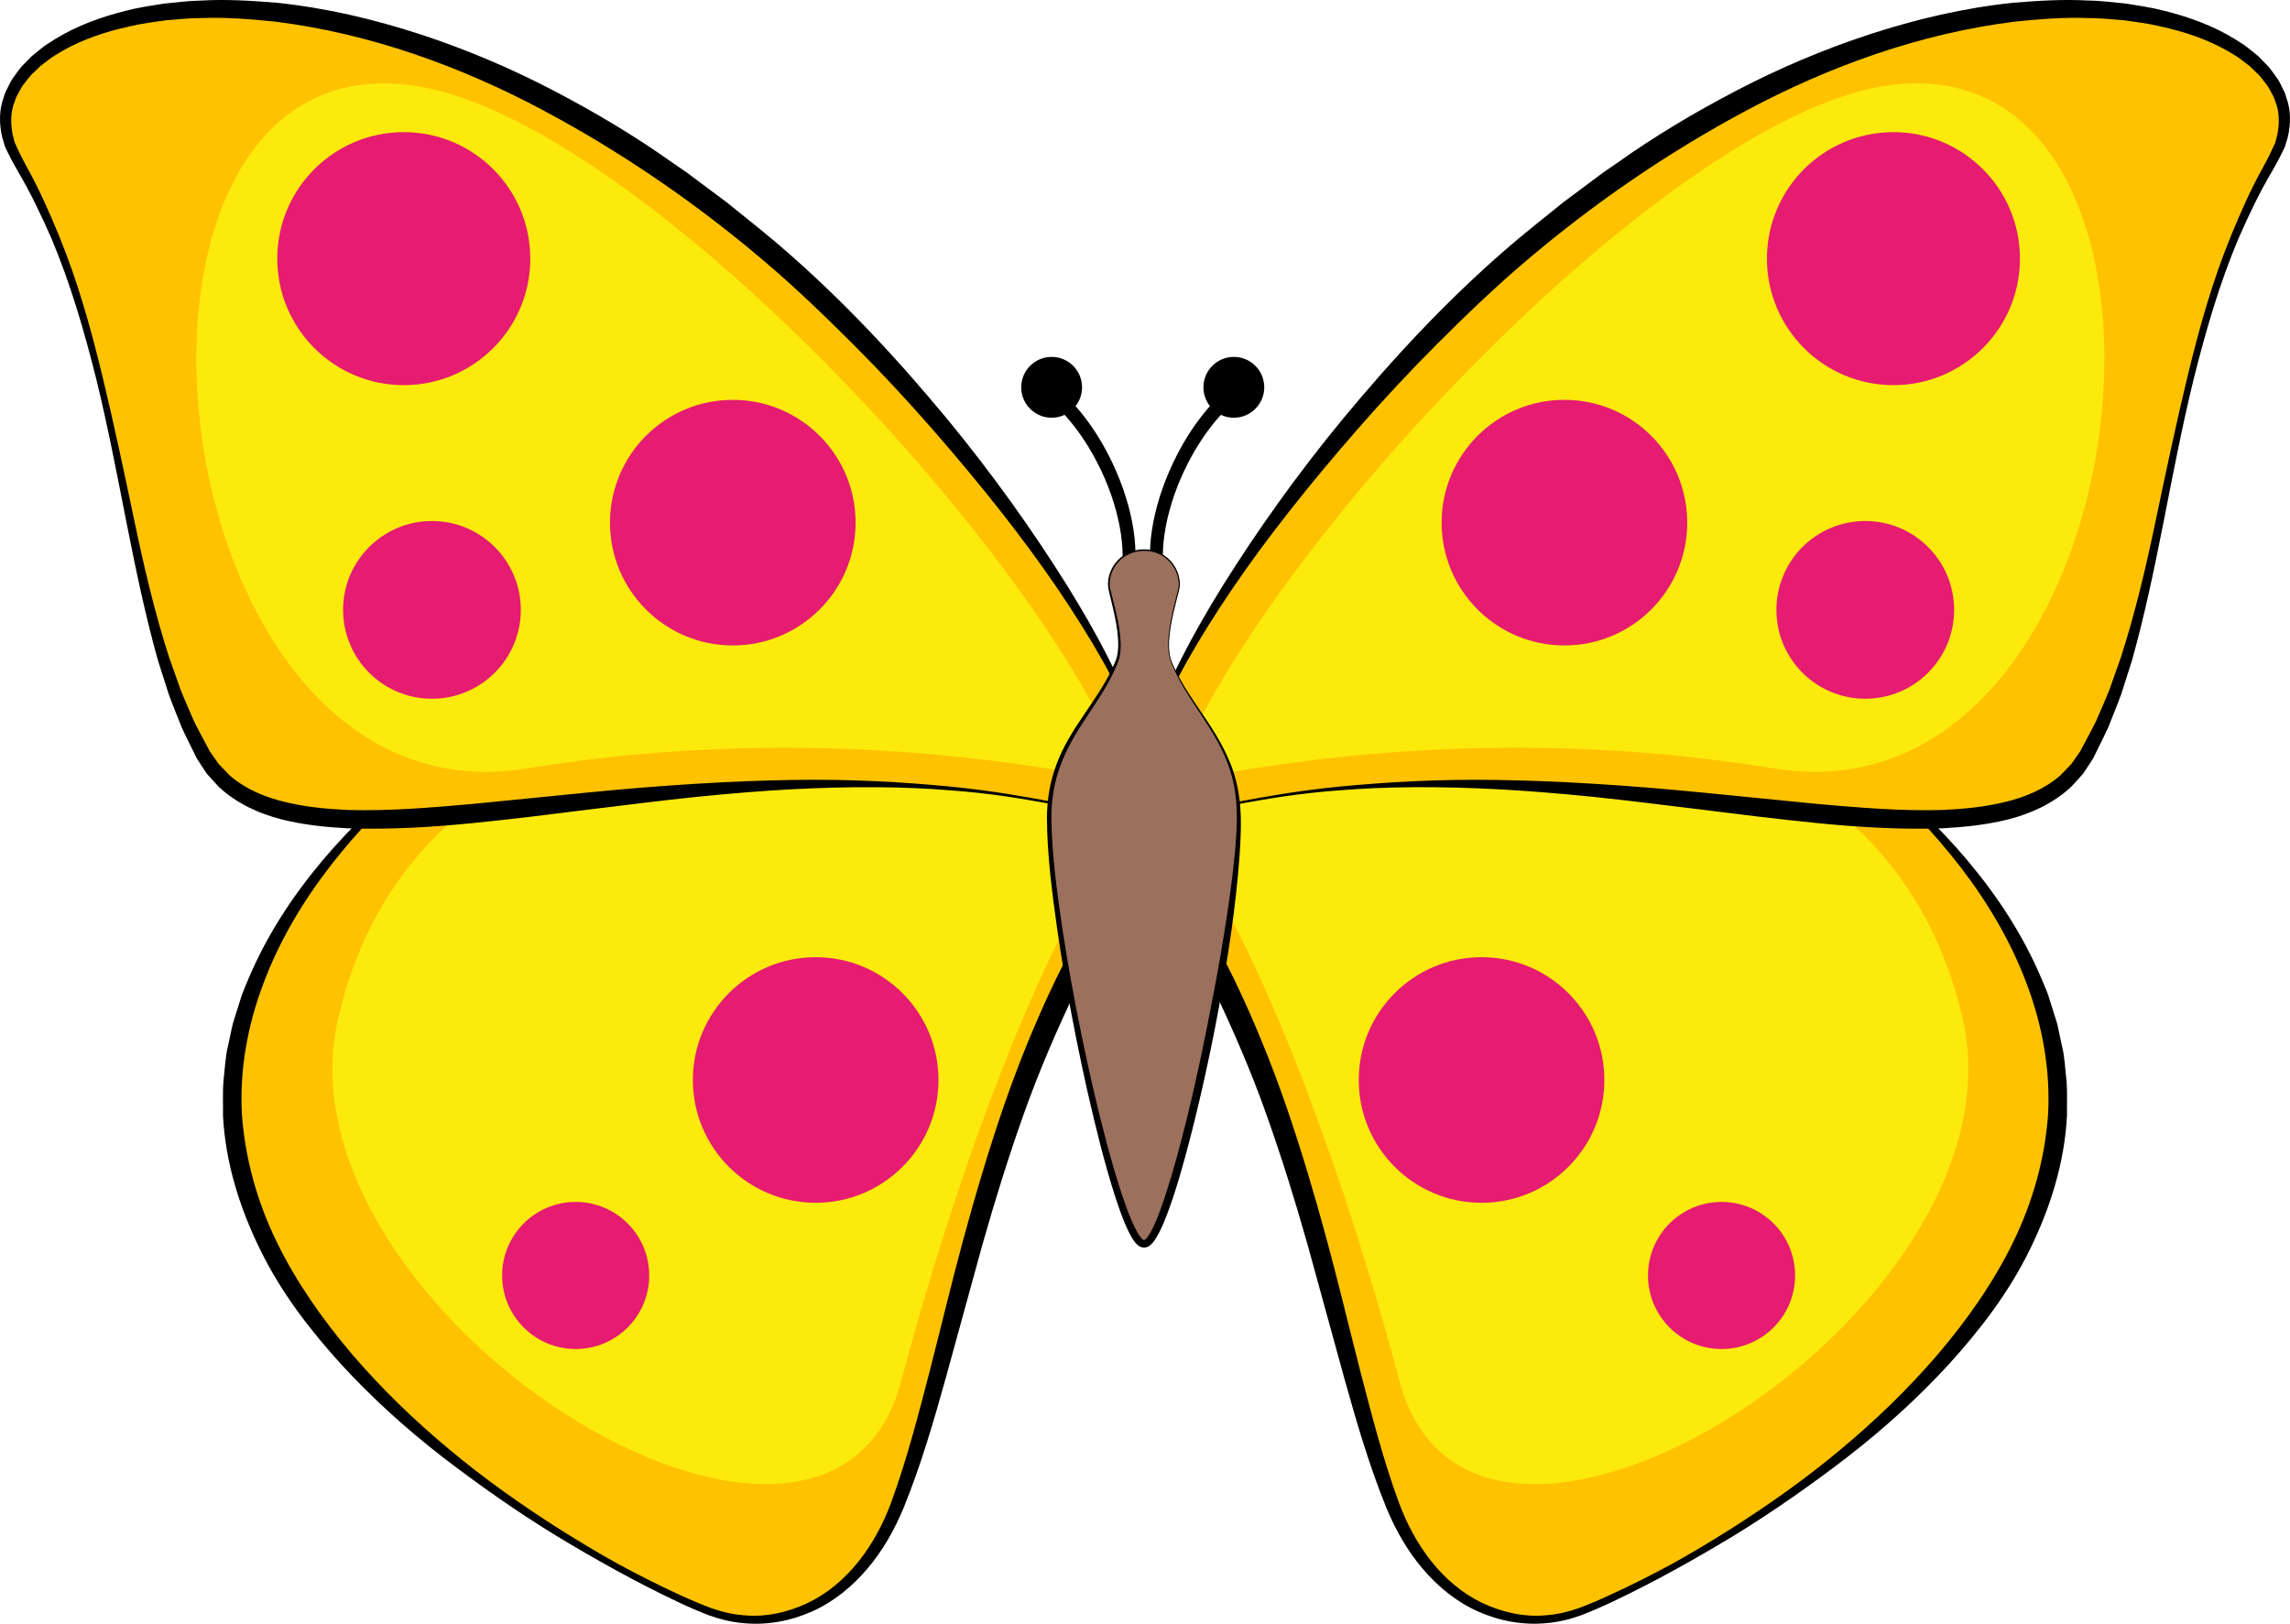
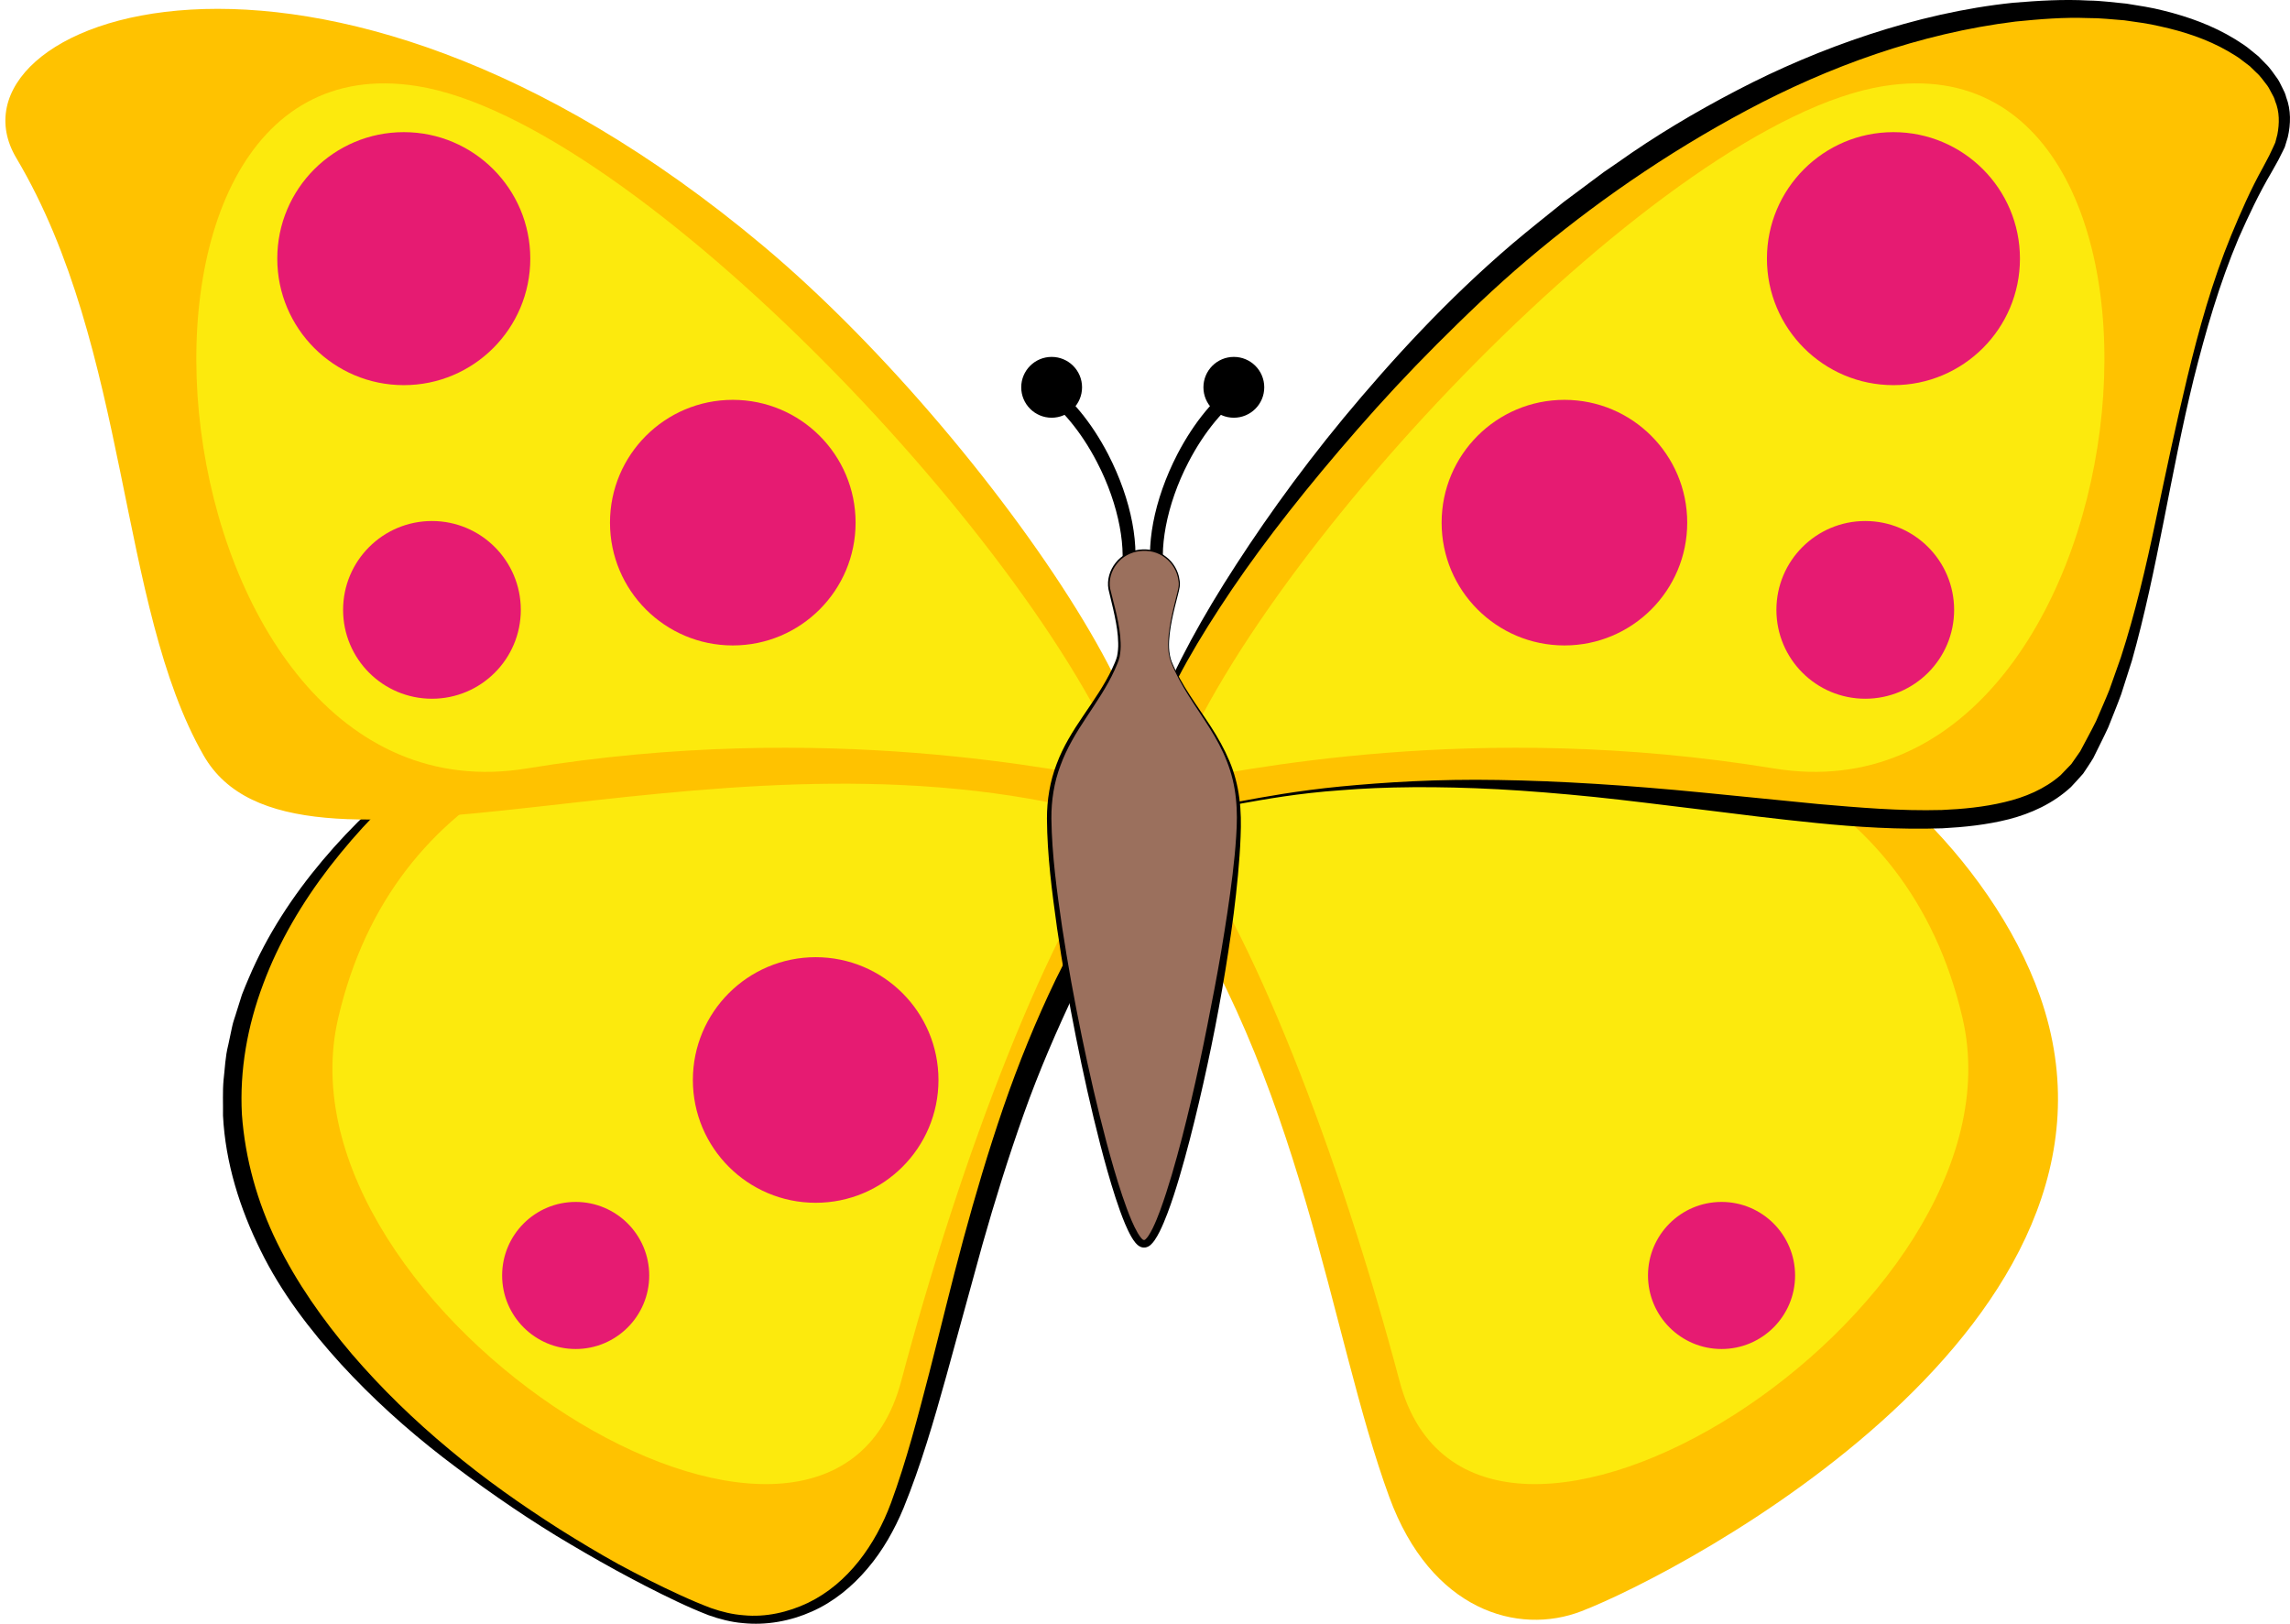
<svg xmlns="http://www.w3.org/2000/svg" version="1.1" id="Layer_1" x="0px" y="0px" width="213.387px" height="151.31px" viewBox="0 0 213.387 151.31" style="enable-background:new 0 0 213.387 151.31;" xml:space="preserve">
  <g>
    <path d="M105.53,54.234L105.53,54.234c0.764-3.161-0.066-7.631-2.277-11.914l0,0c-1.566-3.012-3.543-5.355-5.53-6.731l0,0   c-0.273-0.188-0.646-0.083-0.83,0.235l0,0c-0.186,0.319-0.114,0.73,0.159,0.918l0,0c1.789,1.236,3.674,3.444,5.158,6.303l0,0   c2.117,4.053,2.818,8.334,2.167,10.904l0,0L105.53,54.234z" />
  </g>
  <g>
    <path style="fill:#FFC200;" d="M50.848,65.85c-9.763,2.141-23.001,14.066-27.547,26.96c-10.757,30.52,33.208,53.662,42.734,57.336   c5.898,2.275,14.017-0.051,17.899-10.65c5.606-15.309,7.997-38.866,21.825-58.83C110.269,63.56,84.234,58.526,50.848,65.85z" />
    <path d="M50.872,65.947c-2.084,0.494-4.03,1.321-5.922,2.289c-1.867,1.013-3.644,2.188-5.32,3.49   c-3.372,2.584-6.307,5.699-8.896,9.031c-2.578,3.345-4.747,7.013-6.204,10.93c-1.479,3.921-2.213,8.048-1.988,12.173   c0.299,4.117,1.43,8.168,3.264,11.912c1.829,3.748,4.268,7.207,6.992,10.417c2.745,3.199,5.796,6.157,9.058,8.866   c3.249,2.729,6.73,5.182,10.315,7.462c1.8,1.13,3.622,2.226,5.481,3.255c1.872,1.007,3.768,1.971,5.696,2.853   c0.957,0.442,1.954,0.866,2.908,1.226c1.03,0.355,1.989,0.59,3.032,0.668c2.062,0.204,4.146-0.275,5.995-1.152   c3.746-1.807,6.302-5.438,7.737-9.304c1.456-3.954,2.511-8.066,3.584-12.181c1.057-4.121,2.045-8.271,3.162-12.398   c1.118-4.129,2.34-8.238,3.731-12.3c1.4-4.059,3.02-8.054,4.892-11.936c1.892-3.876,4.112-7.586,6.526-11.167l-0.149,0.323   c0.275-1.258,0.547-2.536,0.462-3.796c-0.065-1.248-0.267-2.502-0.815-3.621c-0.527-1.123-1.254-2.158-2.163-3.052   c-0.925-0.875-1.938-1.697-3.095-2.33c-0.548-0.36-1.171-0.609-1.753-0.921c-0.612-0.261-1.222-0.53-1.849-0.763   c-1.26-0.455-2.547-0.854-3.863-1.166c-1.313-0.318-2.645-0.586-3.987-0.806c-1.342-0.227-2.698-0.387-4.057-0.524   c-1.361-0.13-2.727-0.218-4.097-0.278c-1.369-0.044-2.741-0.086-4.113-0.063c-2.746,0.015-5.495,0.142-8.238,0.374   c-1.373,0.092-2.74,0.261-4.108,0.413c-1.364,0.188-2.733,0.344-4.093,0.567c-1.363,0.203-2.719,0.448-4.073,0.703   C53.567,65.377,52.223,65.68,50.872,65.947z M50.829,65.751c1.35-0.281,2.693-0.597,4.05-0.849c1.353-0.272,2.71-0.518,4.07-0.754   c2.717-0.495,5.452-0.883,8.194-1.229c2.742-0.352,5.5-0.6,8.268-0.734c1.383-0.082,2.771-0.101,4.158-0.124   c1.389-0.004,2.777,0.018,4.169,0.085c2.778,0.146,5.568,0.417,8.318,1.01c1.376,0.285,2.739,0.664,4.086,1.109   c0.672,0.229,1.334,0.497,1.996,0.76c0.644,0.318,1.315,0.568,1.937,0.947c1.283,0.659,2.466,1.547,3.563,2.537   c1.077,1.023,1.962,2.274,2.61,3.642c0.671,1.369,0.936,2.897,1.015,4.386c0.099,1.507-0.198,2.965-0.509,4.391l-0.033,0.148   l-0.116,0.175c-2.333,3.5-4.483,7.126-6.315,10.925c-1.81,3.806-3.494,7.682-4.907,11.672c-1.419,3.986-2.678,8.037-3.838,12.125   l-3.385,12.324c-1.147,4.111-2.342,8.242-3.969,12.238c-0.837,2.01-1.921,3.944-3.349,5.621c-1.413,1.676-3.158,3.117-5.182,4.012   c-2.011,0.899-4.251,1.307-6.438,1.081c-1.084-0.087-2.208-0.38-3.186-0.732c-1.035-0.401-1.996-0.825-2.97-1.286   c-3.868-1.835-7.6-3.924-11.259-6.135c-3.644-2.236-7.149-4.695-10.547-7.306c-3.388-2.622-6.586-5.51-9.498-8.688   c-2.892-3.186-5.558-6.656-7.479-10.577c-1.928-3.893-3.282-8.164-3.504-12.57c0.017-1.098-0.047-2.201,0.05-3.295   c0.131-1.094,0.156-2.188,0.437-3.274l0.345-1.629c0.105-0.55,0.306-1.028,0.453-1.546l0.48-1.524   c0.212-0.576,0.423-1.024,0.634-1.543c1.699-4.011,4.093-7.655,6.859-10.944c2.769-3.287,5.896-6.266,9.364-8.776   c3.451-2.497,7.243-4.686,11.42-5.67L50.829,65.751z" />
  </g>
  <path style="fill:#FCEA0D;" d="M83.971,128.718c-6.943,26.131-58.752-6.572-52.468-33.799  c10.265-44.455,80.188-26.537,73.656-18.205C97.797,86.099,89.549,107.722,83.971,128.718z" />
  <g>
    <path style="fill:#FFC200;" d="M101.032,75.491c-35.928-8.711-73.581,9.676-82.055-5.088C10.97,56.45,12.102,32.542,1.52,14.724   C-6,2.063,29.188-12.209,71.081,22.884C93.708,41.839,118.167,79.644,101.032,75.491z" />
-     <path d="M101.009,75.588c0,0-1.134-0.245-3.263-0.704c-2.138-0.38-5.279-0.966-9.332-1.246c-4.044-0.334-8.98-0.386-14.618-0.09   c-2.819,0.152-5.814,0.398-8.966,0.717c-3.151,0.326-6.457,0.752-9.912,1.168c-3.455,0.435-7.057,0.887-10.811,1.263   c-3.752,0.375-7.665,0.624-11.729,0.491c-2.032-0.108-4.105-0.318-6.177-0.842c-2.057-0.528-4.134-1.465-5.798-3.006   c-0.381-0.416-0.773-0.824-1.139-1.253c-0.315-0.482-0.622-0.914-0.938-1.443c-0.464-0.955-0.954-1.893-1.401-2.875   c-0.398-1.02-0.827-2.038-1.199-3.069c-0.332-1.038-0.665-2.081-0.999-3.128c-2.384-8.453-3.587-17.391-5.759-26.261   c-1.112-4.422-2.386-8.852-4.176-13.095c-0.929-2.104-1.907-4.19-3.079-6.171l-0.422-0.752L1.066,14.88l-0.195-0.389   c-0.129-0.262-0.266-0.512-0.388-0.784l-0.279-0.923c-0.282-1.226-0.306-2.542,0.149-3.728c0.073-0.311,0.206-0.593,0.354-0.868   c0.146-0.274,0.267-0.57,0.439-0.826c0.369-0.493,0.696-1.034,1.147-1.449l0.642-0.66l0.709-0.574   C4.104,4.273,4.626,3.97,5.133,3.641c2.06-1.261,4.329-2.077,6.628-2.646c1.149-0.303,2.319-0.465,3.484-0.656   c1.172-0.107,2.342-0.273,3.515-0.287c2.347-0.136,4.681,0.015,6.997,0.202c4.626,0.477,9.127,1.547,13.44,2.954   c4.314,1.415,8.45,3.179,12.352,5.218c3.902,2.033,7.629,4.256,11.075,6.708l1.305,0.895l1.261,0.94   c0.838,0.625,1.671,1.247,2.499,1.864c1.605,1.298,3.208,2.561,4.743,3.86c6.14,5.242,11.276,10.867,15.748,16.252   c4.459,5.402,8.149,10.666,11.171,15.479c3.006,4.822,5.289,9.253,6.632,13.122c0.648,1.932,1.062,3.76,0.898,5.378   c-0.086,0.801-0.37,1.547-0.858,2.059c-0.492,0.512-1.119,0.741-1.662,0.846c-1.107,0.179-1.955,0.02-2.512-0.063   C101.294,75.648,101.009,75.588,101.009,75.588z M101.054,75.393c0,0,0.283,0.058,0.83,0.169c0.546,0.076,1.383,0.221,2.433,0.042   c0.515-0.104,1.088-0.323,1.527-0.79c0.437-0.467,0.696-1.153,0.772-1.918c0.152-1.545-0.312-3.335-0.991-5.224   c-1.381-3.803-3.885-8.082-7.033-12.752c-3.169-4.668-7.12-9.672-11.681-14.895c-2.279-2.613-4.735-5.262-7.372-7.903   c-2.641-2.634-5.412-5.323-8.428-7.873c-6.04-5.126-12.92-9.932-20.521-13.985c-7.588-4.044-16.08-7.153-25.025-8.257   c-2.235-0.223-4.492-0.414-6.749-0.324c-1.132-0.01-2.253,0.13-3.382,0.209c-1.115,0.163-2.241,0.295-3.337,0.563   C9.9,2.933,7.733,3.645,5.797,4.755c-0.474,0.29-0.969,0.555-1.391,0.911L3.746,6.168L3.158,6.741   c-0.422,0.361-0.706,0.823-1.05,1.245C1.95,8.205,1.847,8.453,1.711,8.685C1.575,8.917,1.453,9.156,1.388,9.414   c-0.419,0.986-0.408,2.102-0.21,3.119l0.195,0.752c0.107,0.26,0.243,0.524,0.363,0.786l0.187,0.394l0.184,0.354l0.409,0.777   c1.144,2.046,2.079,4.188,2.969,6.337c1.771,4.309,3.011,8.781,4.086,13.231c1.072,4.455,2.01,8.899,2.931,13.283   c0.917,4.382,1.923,8.694,3.257,12.808c0.36,1.017,0.719,2.029,1.076,3.037c0.392,0.987,0.829,1.938,1.234,2.9   c0.467,0.95,0.992,1.885,1.481,2.822l0.83,1.186l1.012,1.049c1.467,1.28,3.313,2.053,5.22,2.498   c1.909,0.462,3.881,0.646,5.833,0.732c3.922,0.109,7.771-0.231,11.495-0.553c3.733-0.371,7.341-0.729,10.804-1.072   c6.942-0.684,13.346-1.086,19.023-1.172c5.681-0.102,10.628,0.22,14.679,0.605c4.055,0.393,7.203,0.984,9.348,1.379   C99.919,75.14,101.054,75.393,101.054,75.393z" />
  </g>
  <path style="fill:#FCEA0D;" d="M105.232,72.952c-6.152-1.092-28.281-5.903-56.149-1.343c-35.13,5.75-42.424-68.646-10.25-63.593  C59.333,11.236,97.479,51.706,105.232,72.952z" />
  <g>
    <path style="fill:#FFC200;" d="M162.538,65.85c9.765,2.141,23.002,14.066,27.547,26.96c10.758,30.52-33.207,53.662-42.733,57.336   c-5.898,2.275-14.017-0.051-17.898-10.65c-5.608-15.309-7.998-38.866-21.826-58.83C103.117,63.56,129.153,58.526,162.538,65.85z" />
-     <path d="M162.564,65.753c4.177,0.984,7.969,3.172,11.42,5.669c3.469,2.511,6.596,5.49,9.364,8.777   c2.767,3.288,5.16,6.934,6.859,10.943c0.211,0.519,0.422,0.968,0.634,1.543l0.48,1.525c0.147,0.518,0.348,0.995,0.453,1.545   l0.345,1.629c0.28,1.088,0.307,2.182,0.437,3.275c0.097,1.094,0.033,2.196,0.05,3.295c-0.222,4.405-1.576,8.677-3.503,12.57   c-1.922,3.92-4.588,7.392-7.479,10.576c-2.911,3.178-6.109,6.066-9.498,8.688c-3.397,2.61-6.902,5.068-10.547,7.306   c-3.658,2.211-7.391,4.299-11.259,6.135c-0.974,0.461-1.935,0.885-2.97,1.286c-0.978,0.353-2.101,0.646-3.186,0.732   c-2.188,0.226-4.427-0.182-6.438-1.081c-2.023-0.895-3.77-2.336-5.183-4.012c-1.428-1.677-2.511-3.611-3.349-5.621   c-1.627-3.996-2.821-8.127-3.969-12.238l-3.386-12.324c-1.159-4.088-2.418-8.139-3.837-12.125   c-1.413-3.99-3.098-7.866-4.907-11.672c-1.832-3.799-3.981-7.425-6.315-10.925l-0.117-0.175l-0.032-0.148   c-0.311-1.426-0.607-2.883-0.509-4.391c0.078-1.488,0.344-3.017,1.015-4.386c0.647-1.367,1.532-2.618,2.61-3.642   c1.098-0.99,2.279-1.878,3.563-2.537c0.62-0.378,1.292-0.629,1.936-0.947c0.663-0.263,1.325-0.531,1.996-0.76   c1.348-0.445,2.71-0.824,4.087-1.109c2.75-0.593,5.54-0.864,8.318-1.01c1.391-0.067,2.78-0.089,4.168-0.085   c1.389,0.023,2.775,0.042,4.158,0.124c2.768,0.135,5.525,0.382,8.268,0.734c2.742,0.346,5.478,0.734,8.194,1.229   c1.36,0.236,2.718,0.481,4.07,0.754c1.357,0.252,2.701,0.568,4.052,0.85L162.564,65.753z M162.516,65.947   c-1.352-0.268-2.696-0.57-4.054-0.808c-1.354-0.255-2.71-0.5-4.073-0.703c-1.359-0.224-2.729-0.38-4.093-0.567   c-1.368-0.151-2.735-0.32-4.108-0.413c-2.743-0.232-5.492-0.359-8.238-0.374c-1.372-0.023-2.744,0.019-4.113,0.063   c-1.369,0.061-2.735,0.148-4.096,0.278c-1.359,0.138-2.715,0.298-4.057,0.524c-1.343,0.22-2.675,0.488-3.988,0.806   c-1.315,0.312-2.604,0.71-3.862,1.166c-0.627,0.233-1.237,0.502-1.849,0.763c-0.582,0.312-1.205,0.561-1.753,0.921   c-1.158,0.633-2.17,1.455-3.095,2.33c-0.909,0.895-1.636,1.93-2.163,3.052c-0.549,1.119-0.751,2.373-0.815,3.621   c-0.086,1.26,0.187,2.538,0.462,3.796l-0.149-0.323c2.414,3.581,4.635,7.291,6.526,11.167c1.872,3.882,3.491,7.877,4.892,11.936   c1.391,4.062,2.613,8.171,3.731,12.3c1.117,4.127,2.105,8.277,3.162,12.398c1.074,4.114,2.128,8.227,3.585,12.181   c1.435,3.866,3.99,7.497,7.736,9.304c1.849,0.877,3.933,1.356,5.995,1.152c1.044-0.078,2.002-0.312,3.032-0.668   c0.955-0.359,1.952-0.783,2.908-1.227c1.93-0.881,3.825-1.845,5.696-2.852c1.86-1.029,3.682-2.126,5.481-3.255   c3.586-2.28,7.066-4.733,10.315-7.462c3.263-2.709,6.312-5.667,9.058-8.867c2.725-3.209,5.163-6.668,6.992-10.416   c1.834-3.744,2.965-7.795,3.263-11.912c0.225-4.125-0.51-8.252-1.988-12.174c-1.457-3.917-3.626-7.585-6.204-10.93   c-2.59-3.332-5.524-6.447-8.896-9.031c-1.677-1.301-3.453-2.477-5.32-3.489c-1.893-0.968-3.839-1.796-5.925-2.289L162.516,65.947z" />
  </g>
  <path style="fill:#FCEA0D;" d="M130.417,128.718c6.943,26.131,58.753-6.572,52.467-33.799  c-10.265-44.455-80.188-26.537-73.654-18.205C116.59,86.099,124.839,107.722,130.417,128.718z" />
  <g>
    <path style="fill:#FFC200;" d="M112.354,75.491c35.928-8.711,73.582,9.676,82.055-5.088c8.008-13.953,6.875-37.86,17.458-55.678   c7.52-12.661-27.669-26.933-69.562,8.16C119.677,41.839,95.219,79.644,112.354,75.491z" />
    <path d="M112.332,75.393c0,0,1.135-0.253,3.261-0.726c2.145-0.395,5.293-0.986,9.348-1.379c4.051-0.386,8.998-0.707,14.679-0.605   c5.678,0.086,12.081,0.488,19.023,1.172c3.463,0.344,7.07,0.701,10.804,1.072c3.724,0.321,7.573,0.662,11.495,0.553   c1.952-0.086,3.924-0.271,5.833-0.732c1.907-0.445,3.754-1.218,5.221-2.498l1.012-1.049l0.829-1.187   c0.489-0.936,1.015-1.872,1.482-2.821c0.405-0.962,0.842-1.914,1.234-2.9c0.356-1.008,0.716-2.02,1.075-3.037   c1.334-4.113,2.34-8.425,3.258-12.808c0.921-4.384,1.857-8.828,2.93-13.283c1.076-4.45,2.316-8.922,4.087-13.231   c0.89-2.149,1.825-4.292,2.968-6.338l0.41-0.777l0.184-0.354l0.187-0.394c0.12-0.262,0.256-0.526,0.363-0.786l0.195-0.752   c0.198-1.017,0.209-2.132-0.21-3.119c-0.064-0.258-0.187-0.497-0.323-0.729c-0.136-0.231-0.238-0.48-0.396-0.699   c-0.344-0.421-0.628-0.884-1.05-1.245l-0.588-0.573l-0.661-0.501c-0.422-0.356-0.917-0.622-1.392-0.911   c-1.935-1.111-4.102-1.822-6.301-2.301c-1.096-0.268-2.221-0.4-3.337-0.563c-1.128-0.08-2.249-0.22-3.381-0.209   c-2.258-0.09-4.515,0.101-6.749,0.323c-8.945,1.104-17.438,4.213-25.025,8.257c-7.601,4.053-14.481,8.859-20.521,13.985   c-3.017,2.55-5.788,5.238-8.429,7.873c-2.637,2.642-5.093,5.291-7.371,7.904c-4.561,5.222-8.513,10.227-11.682,14.895   c-3.148,4.67-5.652,8.949-7.033,12.752c-0.68,1.889-1.143,3.679-0.991,5.225c0.076,0.764,0.336,1.451,0.772,1.918   c0.439,0.466,1.013,0.686,1.527,0.79c1.05,0.179,1.887,0.034,2.433-0.042C112.048,75.451,112.332,75.393,112.332,75.393z    M112.376,75.588c0,0-0.285,0.06-0.84,0.178c-0.557,0.083-1.404,0.242-2.512,0.063c-0.543-0.105-1.17-0.334-1.662-0.846   c-0.488-0.512-0.771-1.259-0.858-2.06c-0.163-1.618,0.25-3.445,0.899-5.378c1.343-3.868,3.625-8.299,6.632-13.122   c3.021-4.813,6.711-10.078,11.17-15.479c4.472-5.385,9.608-11.011,15.748-16.252c1.535-1.3,3.138-2.563,4.743-3.86   c0.828-0.618,1.661-1.239,2.499-1.864l1.261-0.94l1.305-0.895c3.447-2.453,7.173-4.676,11.075-6.708   c3.902-2.039,8.038-3.804,12.352-5.218c4.313-1.407,8.815-2.477,13.441-2.954c2.316-0.187,4.65-0.338,6.997-0.202   c1.173,0.013,2.343,0.179,3.515,0.287c1.165,0.191,2.335,0.354,3.484,0.656c2.298,0.568,4.568,1.385,6.628,2.646   c0.507,0.329,1.028,0.632,1.488,1.038l0.709,0.574l0.642,0.66c0.451,0.415,0.777,0.956,1.147,1.449   c0.173,0.256,0.293,0.552,0.439,0.826c0.148,0.275,0.281,0.558,0.354,0.868c0.455,1.186,0.432,2.502,0.149,3.728l-0.28,0.923   c-0.121,0.271-0.258,0.522-0.387,0.784l-0.195,0.389l-0.229,0.414l-0.421,0.752c-1.172,1.98-2.151,4.067-3.079,6.17   c-1.79,4.243-3.064,8.673-4.176,13.095c-2.172,8.87-3.375,17.809-5.759,26.261c-0.335,1.047-0.668,2.089-0.999,3.128   c-0.373,1.031-0.802,2.049-1.2,3.068c-0.447,0.982-0.938,1.92-1.401,2.875c-0.315,0.528-0.622,0.96-0.938,1.442   c-0.365,0.43-0.758,0.838-1.139,1.254c-1.664,1.541-3.741,2.478-5.798,3.006c-2.07,0.523-4.145,0.733-6.177,0.842   c-4.063,0.133-7.977-0.116-11.729-0.492c-3.753-0.375-7.355-0.828-10.811-1.262c-3.455-0.416-6.761-0.842-9.912-1.168   c-3.151-0.318-6.146-0.564-8.966-0.717c-5.638-0.296-10.574-0.244-14.618,0.09c-4.053,0.28-7.194,0.866-9.332,1.246   C113.51,75.343,112.376,75.588,112.376,75.588z" />
  </g>
  <path style="fill:#FCEA0D;" d="M109.158,72.952c6.151-1.092,28.28-5.903,56.148-1.343c35.13,5.75,42.423-68.646,10.251-63.593  C155.056,11.236,116.911,51.706,109.158,72.952z" />
  <circle cx="97.994" cy="36.092" r="2.834" />
  <g>
    <path d="M107.436,54.234L107.436,54.234c-0.764-3.161,0.066-7.631,2.277-11.914l0,0c1.566-3.012,3.543-5.355,5.53-6.731l0,0   c0.273-0.188,0.646-0.083,0.83,0.235l0,0c0.186,0.319,0.114,0.73-0.159,0.918l0,0c-1.789,1.236-3.674,3.444-5.158,6.303l0,0   c-2.117,4.053-2.818,8.334-2.167,10.904l0,0L107.436,54.234z" />
  </g>
  <circle cx="114.972" cy="36.092" r="2.834" />
  <g>
    <path style="fill:#9B705D;" d="M109.129,61.637c-0.841-2.098,0.77-6.399,0.77-7.168c0-1.782-1.477-3.225-3.298-3.225   s-3.297,1.443-3.297,3.225c0,0.769,1.61,5.07,0.77,7.168c-1.967,4.907-6.269,7.615-6.311,14.494   c-0.062,10.186,6.323,39.773,8.797,39.773c0.014,0,0.028-0.012,0.042-0.014c0.013,0.002,0.027,0.014,0.041,0.014   c2.474,0,8.859-29.588,8.797-39.773C115.398,69.252,111.096,66.544,109.129,61.637z" />
    <path d="M109.094,61.649c-0.292-0.812-0.283-1.708-0.19-2.552c0.094-0.853,0.27-1.693,0.467-2.526l0.309-1.245   c0.099-0.425,0.22-0.812,0.124-1.244c-0.103-0.835-0.562-1.605-1.234-2.108c-1.34-1.051-3.471-0.787-4.497,0.563   c-0.516,0.646-0.782,1.525-0.624,2.332c0.193,0.825,0.433,1.651,0.614,2.489c0.185,0.837,0.338,1.688,0.362,2.555   c0.021,0.433-0.016,0.871-0.097,1.305c-0.104,0.441-0.299,0.828-0.464,1.218c-0.72,1.576-1.701,2.995-2.639,4.419   c-0.943,1.42-1.829,2.88-2.405,4.468c-0.6,1.579-0.86,3.269-0.849,4.957c0.046,3.399,0.513,6.795,1.008,10.169   c0.513,3.376,1.129,6.736,1.815,10.081c0.691,3.345,1.449,6.676,2.328,9.973c0.442,1.646,0.911,3.287,1.449,4.898   c0.27,0.805,0.56,1.603,0.889,2.375c0.168,0.383,0.346,0.762,0.549,1.111c0.1,0.175,0.212,0.336,0.326,0.475   c0.112,0.139,0.255,0.225,0.235,0.178l0.098,0.005c-0.028-0.001,0.018,0.007-0.072,0.011l0.055-0.01   c0.052-0.006,0.06-0.018,0.044-0.021c-0.023,0.012,0.032-0.028,0.066-0.058c0.078-0.073,0.158-0.175,0.235-0.281   c0.151-0.223,0.286-0.476,0.415-0.73c0.252-0.519,0.472-1.064,0.677-1.616c0.407-1.105,0.765-2.236,1.103-3.373   c0.671-2.277,1.256-4.586,1.801-6.902c0.543-2.316,1.042-4.645,1.504-6.98c0.465-2.335,0.917-4.673,1.312-7.021   c0.393-2.348,0.758-4.7,1.044-7.062c0.14-1.181,0.262-2.363,0.336-3.549c0.081-1.184,0.104-2.373-0.026-3.545   c-0.115-1.166-0.393-2.329-0.828-3.428c-0.424-1.105-0.999-2.149-1.631-3.157C111.441,65.813,109.971,63.888,109.094,61.649z    M109.165,61.624c0.902,2.215,2.386,4.106,3.68,6.109c0.647,1.004,1.239,2.051,1.704,3.16c0.471,1.108,0.783,2.28,0.933,3.483   c0.164,1.194,0.17,2.401,0.119,3.598c-0.044,1.197-0.136,2.391-0.245,3.58c-0.222,2.383-0.53,4.753-0.898,7.113   c-0.718,4.725-1.644,9.415-2.738,14.067c-0.548,2.326-1.136,4.644-1.814,6.942c-0.341,1.148-0.701,2.292-1.132,3.42   c-0.215,0.564-0.445,1.125-0.719,1.677c-0.142,0.275-0.289,0.55-0.477,0.819c-0.098,0.134-0.201,0.268-0.343,0.397   c-0.082,0.063-0.136,0.128-0.3,0.196c-0.079,0.035-0.141,0.051-0.165,0.051l-0.055,0.01c-0.127,0.018-0.114-0.006-0.179-0.014   l0.098,0.006l-0.038,0.012c-0.079,0.006-0.067-0.002-0.105-0.005c-0.053-0.007-0.104-0.019-0.155-0.031   c-0.081-0.034-0.163-0.075-0.229-0.118c-0.122-0.09-0.216-0.185-0.298-0.279c-0.157-0.191-0.285-0.387-0.396-0.582   c-0.224-0.393-0.405-0.791-0.577-1.191c-0.335-0.805-0.622-1.617-0.889-2.436c-0.531-1.637-0.99-3.289-1.421-4.948   c-0.854-3.319-1.598-6.663-2.268-10.021c-0.667-3.357-1.262-6.73-1.755-10.119c-0.474-3.391-0.922-6.794-0.946-10.238   c-0.001-1.73,0.279-3.473,0.906-5.092c0.601-1.631,1.532-3.102,2.493-4.515c0.958-1.416,1.948-2.813,2.67-4.345   c0.174-0.394,0.367-0.774,0.464-1.167c0.081-0.405,0.122-0.824,0.107-1.245c-0.014-0.843-0.154-1.687-0.327-2.52   c-0.17-0.835-0.396-1.656-0.583-2.498c-0.155-0.873,0.125-1.778,0.669-2.457c1.086-1.408,3.305-1.668,4.688-0.57   c0.693,0.52,1.171,1.334,1.27,2.195c0.095,0.422-0.031,0.88-0.132,1.281l-0.314,1.243c-0.201,0.829-0.38,1.665-0.477,2.512   C108.896,59.951,108.879,60.816,109.165,61.624z" />
  </g>
  <circle style="fill:#E61B72;" cx="37.625" cy="24.102" r="11.788" />
  <circle style="fill:#E61B72;" cx="53.643" cy="118.856" r="6.853" />
  <circle style="fill:#E61B72;" cx="76.006" cy="100.64" r="11.443" />
  <circle style="fill:#E61B72;" cx="40.25" cy="56.832" r="8.28" />
  <circle style="fill:#E61B72;" cx="68.283" cy="48.703" r="11.443" />
  <circle style="fill:#E61B72;" cx="176.435" cy="24.102" r="11.788" />
  <circle style="fill:#E61B72;" cx="160.417" cy="118.856" r="6.853" />
-   <circle style="fill:#E61B72;" cx="138.054" cy="100.64" r="11.443" />
  <circle style="fill:#E61B72;" cx="173.809" cy="56.832" r="8.28" />
  <circle style="fill:#E61B72;" cx="145.776" cy="48.703" r="11.443" />
</svg>